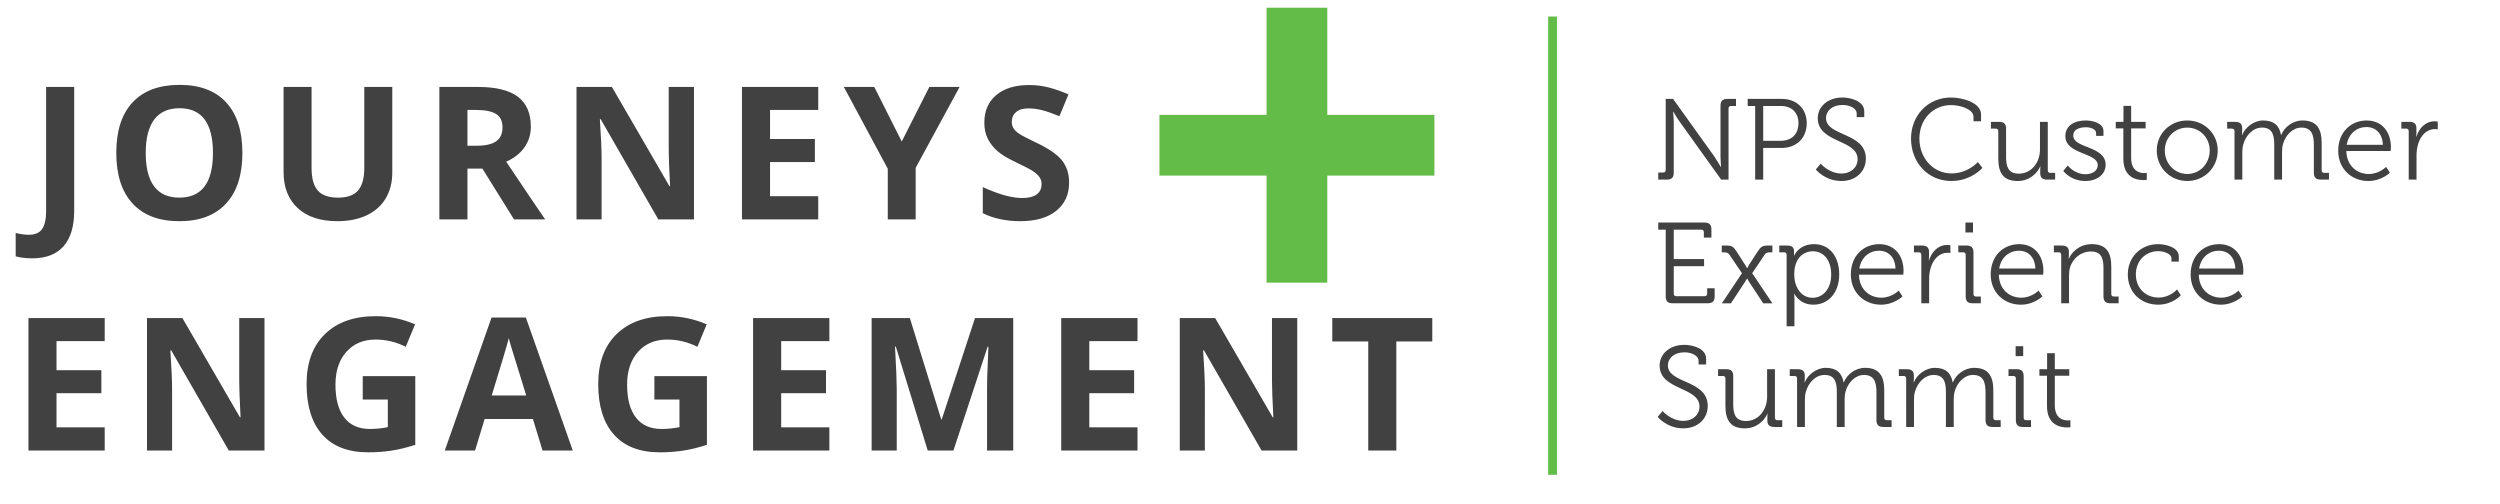
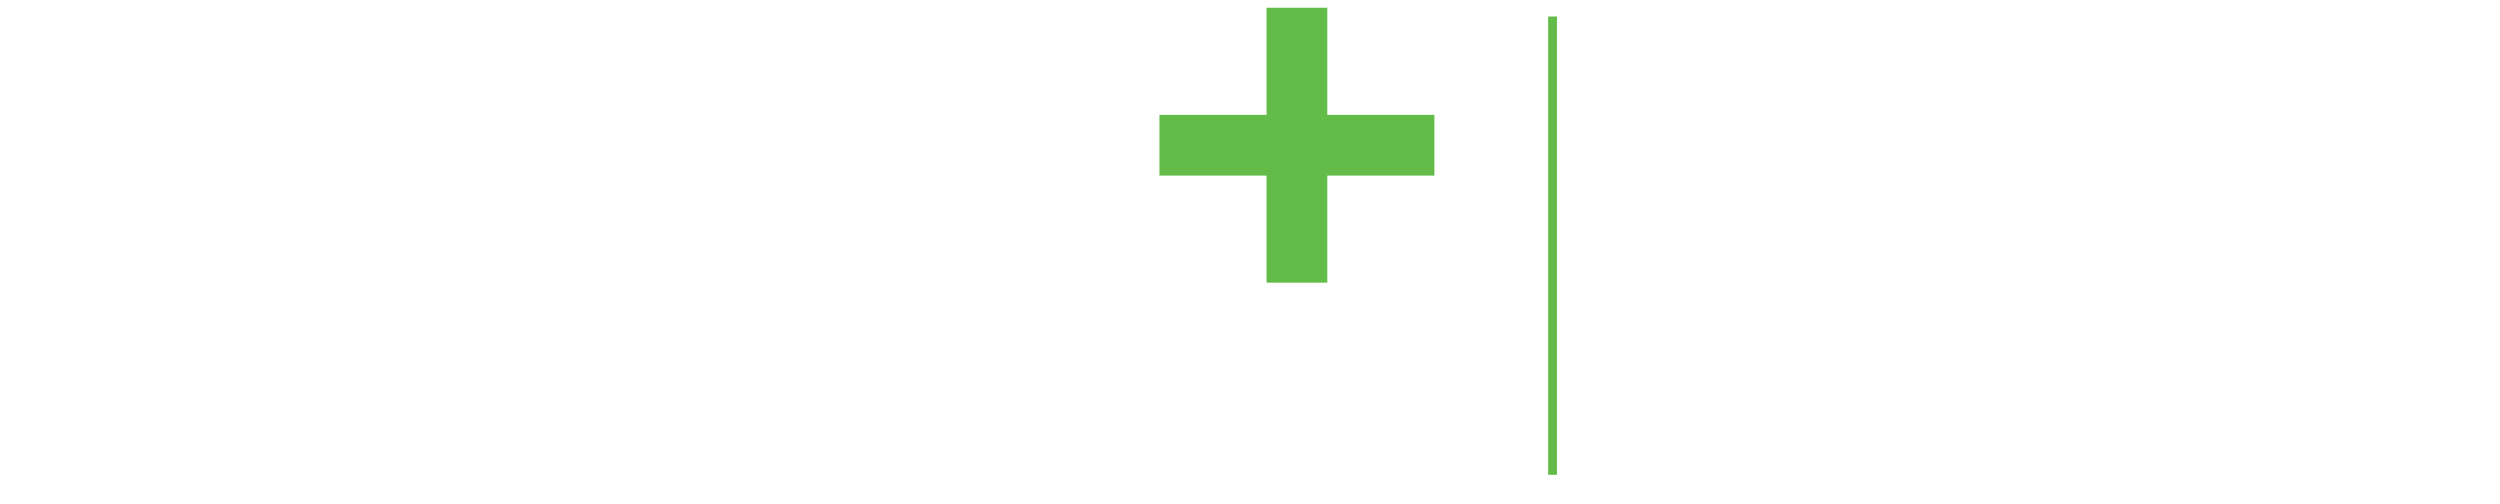
<svg xmlns="http://www.w3.org/2000/svg" version="1.1" id="Layer_1" x="0px" y="0px" width="283px" height="57px" viewBox="0 0 283 57" enable-background="new 0 0 283 57" xml:space="preserve">
-   <path fill="#414141" d="M3.651,29.242c-0.718,0-1.343-0.075-1.876-0.226v-2.646c0.547,0.137,1.046,0.205,1.497,0.205  c0.697,0,1.196-0.217,1.497-0.651S5.22,24.813,5.22,23.89V9.842h3.179v14.027c0,1.75-0.4,3.083-1.2,3.999S5.216,29.242,3.651,29.242  z M27.438,17.317c0,2.481-0.615,4.389-1.846,5.722s-2.994,2-5.291,2s-4.061-0.667-5.291-2s-1.846-3.247-1.846-5.742  s0.617-4.4,1.851-5.716c1.233-1.316,3.002-1.974,5.306-1.974s4.066,0.663,5.286,1.989C26.828,12.921,27.438,14.829,27.438,17.317z   M16.497,17.317c0,1.675,0.318,2.936,0.954,3.784s1.586,1.271,2.851,1.271c2.536,0,3.804-1.685,3.804-5.055  c0-3.377-1.261-5.065-3.784-5.065c-1.265,0-2.218,0.425-2.861,1.277C16.818,14.379,16.497,15.642,16.497,17.317z M44.406,9.842v9.7  c0,1.107-0.248,2.078-0.743,2.912c-0.496,0.834-1.212,1.473-2.148,1.917s-2.044,0.667-3.322,0.667c-1.928,0-3.425-0.494-4.491-1.481  s-1.6-2.34-1.6-4.056V9.842h3.168v9.177c0,1.155,0.232,2.003,0.697,2.543s1.234,0.81,2.307,0.81c1.039,0,1.792-0.271,2.261-0.815  c0.468-0.543,0.703-1.396,0.703-2.558V9.842H44.406z M52.915,19.081v5.752h-3.179V9.842h4.368c2.037,0,3.544,0.371,4.522,1.112  c0.978,0.742,1.466,1.868,1.466,3.379c0,0.882-0.243,1.666-0.728,2.354c-0.485,0.687-1.172,1.225-2.061,1.615  c2.256,3.37,3.726,5.547,4.409,6.532h-3.527l-3.579-5.752H52.915z M52.915,16.497h1.025c1.005,0,1.747-0.167,2.225-0.502  s0.718-0.861,0.718-1.579c0-0.711-0.245-1.217-0.733-1.518c-0.489-0.301-1.246-0.451-2.271-0.451h-0.964V16.497z M78.558,24.833  h-4.04l-6.521-11.341h-0.092c0.13,2.003,0.195,3.432,0.195,4.286v7.055h-2.84V9.842h4.009l6.511,11.228h0.072  c-0.103-1.948-0.154-3.326-0.154-4.132V9.842h2.861V24.833z M92.624,24.833H83.99V9.842h8.634v2.604h-5.455v3.292h5.076v2.604  h-5.076v3.866h5.455V24.833z M102.076,16.015l3.127-6.173h3.424l-4.973,9.157v5.834h-3.158v-5.732l-4.973-9.259h3.445  L102.076,16.015z M121.023,20.67c0,1.354-0.487,2.42-1.462,3.199c-0.974,0.779-2.329,1.169-4.065,1.169  c-1.6,0-3.015-0.301-4.245-0.902v-2.953c1.012,0.451,1.868,0.769,2.568,0.954c0.701,0.185,1.342,0.277,1.923,0.277  c0.697,0,1.232-0.133,1.604-0.4c0.373-0.267,0.56-0.663,0.56-1.189c0-0.294-0.082-0.555-0.246-0.785  c-0.164-0.229-0.405-0.449-0.724-0.661c-0.317-0.212-0.966-0.55-1.942-1.015c-0.917-0.431-1.604-0.844-2.062-1.241  s-0.824-0.858-1.097-1.384c-0.274-0.526-0.41-1.142-0.41-1.846c0-1.326,0.449-2.369,1.348-3.127  c0.899-0.759,2.142-1.138,3.728-1.138c0.779,0,1.522,0.092,2.23,0.277c0.707,0.185,1.447,0.444,2.22,0.779l-1.025,2.471  c-0.8-0.328-1.461-0.557-1.984-0.687c-0.522-0.13-1.037-0.195-1.543-0.195c-0.602,0-1.063,0.14-1.385,0.42s-0.481,0.646-0.481,1.097  c0,0.28,0.064,0.525,0.194,0.733c0.13,0.209,0.337,0.41,0.621,0.605c0.283,0.194,0.955,0.545,2.015,1.051  c1.401,0.67,2.361,1.342,2.882,2.015C120.762,18.867,121.023,19.692,121.023,20.67z M11.853,51H3.22V36.008h8.633v2.605H6.398v3.291  h5.076v2.604H6.398v3.866h5.455V51z M29.939,51H25.9l-6.521-11.342h-0.093c0.13,2.004,0.194,3.432,0.194,4.287V51h-2.84V36.008h4.01  l6.511,11.229h0.071c-0.102-1.948-0.153-3.326-0.153-4.133v-7.096h2.86V51z M41.063,42.581h5.947v7.772  c-0.965,0.314-1.872,0.535-2.723,0.662c-0.852,0.125-1.722,0.189-2.609,0.189c-2.264,0-3.991-0.665-5.184-1.994  c-1.193-1.33-1.789-3.239-1.789-5.728c0-2.42,0.691-4.307,2.076-5.66c1.384-1.354,3.303-2.03,5.758-2.03  c1.537,0,3.021,0.308,4.449,0.923l-1.056,2.543c-1.094-0.547-2.232-0.82-3.415-0.82c-1.373,0-2.475,0.462-3.301,1.384  c-0.828,0.924-1.241,2.164-1.241,3.723c0,1.627,0.333,2.869,1,3.727c0.666,0.859,1.636,1.287,2.907,1.287  c0.662,0,1.336-0.068,2.02-0.205v-3.127h-2.84V42.581z M61.415,51l-1.088-3.568h-5.465L53.775,51H50.35l5.291-15.053h3.887  L64.838,51H61.415z M59.569,44.766c-1.006-3.234-1.571-5.063-1.697-5.486c-0.127-0.424-0.218-0.759-0.271-1.005  c-0.227,0.875-0.872,3.038-1.938,6.491H59.569z M74.077,42.581h5.947v7.772c-0.965,0.314-1.872,0.535-2.723,0.662  c-0.852,0.125-1.722,0.189-2.609,0.189c-2.264,0-3.991-0.665-5.184-1.994c-1.193-1.33-1.789-3.239-1.789-5.728  c0-2.42,0.691-4.307,2.076-5.66c1.384-1.354,3.303-2.03,5.758-2.03c1.537,0,3.021,0.308,4.449,0.923l-1.056,2.543  c-1.094-0.547-2.232-0.82-3.415-0.82c-1.373,0-2.475,0.462-3.301,1.384c-0.828,0.924-1.241,2.164-1.241,3.723  c0,1.627,0.333,2.869,1,3.727c0.666,0.859,1.636,1.287,2.907,1.287c0.662,0,1.336-0.068,2.02-0.205v-3.127h-2.84V42.581z M93.884,51  H85.25V36.008h8.634v2.605h-5.455v3.291h5.075v2.604h-5.075v3.866h5.455V51z M105.018,51l-3.609-11.762h-0.093  c0.13,2.393,0.194,3.988,0.194,4.789V51h-2.84V36.008h4.327l3.548,11.465h0.062l3.763-11.465h4.328V51h-2.964v-7.096  c0-0.336,0.005-0.722,0.016-1.159c0.01-0.438,0.056-1.6,0.138-3.486h-0.092L107.93,51H105.018z M128.764,51h-8.634V36.008h8.634  v2.605h-5.455v3.291h5.075v2.604h-5.075v3.866h5.455V51z M146.85,51h-4.039l-6.522-11.342h-0.093  c0.13,2.004,0.194,3.432,0.194,4.287V51h-2.84V36.008h4.01l6.51,11.229h0.072c-0.102-1.948-0.154-3.326-0.154-4.133v-7.096h2.861V51  z M158.064,51h-3.178V38.654h-4.072v-2.646h11.32v2.646h-4.07V51z M187.713,19.527h0.56c0.182,0,0.285-0.091,0.285-0.286v-8.047  h0.832l4.668,6.513c0.312,0.455,0.74,1.196,0.74,1.196h0.026c0,0-0.064-0.715-0.064-1.196v-5.72c0-0.559,0.233-0.793,0.793-0.793  h0.962V12h-0.56c-0.182,0-0.286,0.091-0.286,0.286v8.047h-0.832l-4.667-6.513c-0.325-0.442-0.754-1.183-0.754-1.183h-0.026  c0,0,0.078,0.702,0.078,1.183v5.72c0,0.559-0.233,0.793-0.793,0.793h-0.962V19.527z M198.685,12h-0.845v-0.806h3.861  c1.625,0,2.821,1.066,2.821,2.756c0,1.703-1.196,2.795-2.821,2.795h-2.106v3.588h-0.91V12z M201.584,15.939  c1.209,0,2.002-0.741,2.002-1.989c0-1.235-0.793-1.95-1.989-1.95h-2.002v3.939H201.584z M206.107,18.526  c0,0,0.923,1.118,2.366,1.118c1.001,0,1.807-0.65,1.807-1.625c0-2.262-4.511-1.807-4.511-4.641c0-1.274,1.104-2.34,2.795-2.34  c0.884,0,2.47,0.377,2.47,1.573v0.65h-0.857v-0.429c0-0.546-0.754-0.949-1.6-0.949c-1.183,0-1.872,0.689-1.872,1.469  c0,2.119,4.512,1.599,4.512,4.615c0,1.365-1.053,2.522-2.77,2.522c-1.872,0-2.898-1.3-2.898-1.3L206.107,18.526z M220.837,11.038  c1.301,0,3.419,0.559,3.419,1.937v0.754h-0.857v-0.507c0-0.858-1.482-1.326-2.535-1.326c-2.028,0-3.588,1.586-3.588,3.796  c0,2.184,1.547,3.939,3.627,3.939c1.885,0,2.99-1.287,2.99-1.287l0.52,0.663c0,0-1.261,1.482-3.522,1.482  c-2.679,0-4.563-2.132-4.563-4.797C216.326,13.053,218.263,11.038,220.837,11.038z M226.206,14.847c0-0.182-0.104-0.286-0.286-0.286  h-0.546v-0.767h0.923c0.559,0,0.793,0.234,0.793,0.767v3.159c0,1.027,0.169,1.938,1.43,1.938c1.482,0,2.405-1.313,2.405-2.73v-3.133  h0.884v5.486c0,0.195,0.104,0.286,0.286,0.286h0.546v0.767h-0.896c-0.546,0-0.793-0.234-0.793-0.728v-0.299  c0-0.26,0.025-0.468,0.025-0.468h-0.025c-0.261,0.637-1.118,1.651-2.549,1.651c-1.547,0-2.196-0.832-2.196-2.535V14.847z   M234.07,18.734c0,0,0.729,0.988,2.016,0.988c0.728,0,1.378-0.351,1.378-1.04c0-1.43-3.666-1.17-3.666-3.276  c0-1.183,1.014-1.768,2.327-1.768c0.663,0,1.988,0.26,1.988,1.183v0.559h-0.832v-0.312c0-0.481-0.701-0.663-1.131-0.663  c-0.91,0-1.456,0.312-1.456,0.949c0,1.469,3.666,1.131,3.666,3.302c0,1.092-0.987,1.833-2.288,1.833  c-1.703,0-2.509-1.145-2.509-1.145L234.07,18.734z M240.362,14.535h-0.858v-0.741h0.871v-1.807h0.871v1.807h1.639v0.741h-1.639  v3.328c0,1.534,0.976,1.729,1.47,1.729c0.182,0,0.299-0.026,0.299-0.026v0.793c0,0-0.156,0.026-0.377,0.026  c-0.754,0-2.275-0.247-2.275-2.431V14.535z M247.59,13.638c1.911,0,3.458,1.456,3.458,3.393c0,1.976-1.547,3.458-3.444,3.458  c-1.911,0-3.459-1.482-3.459-3.458C244.145,15.094,245.692,13.638,247.59,13.638z M247.604,19.696c1.391,0,2.535-1.144,2.535-2.665  c0-1.482-1.145-2.587-2.535-2.587c-1.404,0-2.549,1.105-2.549,2.587C245.055,18.552,246.199,19.696,247.604,19.696z M252.946,14.847  c0-0.182-0.104-0.286-0.286-0.286h-0.546v-0.767h0.91c0.546,0,0.793,0.234,0.793,0.728v0.299c0,0.26-0.026,0.468-0.026,0.468h0.026  c0.325-0.884,1.353-1.651,2.366-1.651c1.209,0,1.833,0.559,2.028,1.638h0.025c0.352-0.884,1.301-1.638,2.405-1.638  c1.586,0,2.171,0.923,2.171,2.535v3.107c0,0.195,0.104,0.286,0.286,0.286h0.546v0.767h-0.923c-0.559,0-0.793-0.234-0.793-0.793  v-3.146c0-1.066-0.221-1.95-1.417-1.95c-0.988,0-1.807,0.884-2.067,1.846c-0.091,0.286-0.116,0.598-0.116,0.949v3.094h-0.885v-3.939  c0-0.988-0.143-1.95-1.378-1.95c-1.065,0-1.859,0.923-2.132,1.924c-0.078,0.273-0.104,0.572-0.104,0.871v3.094h-0.884V14.847z   M267.909,13.638c1.807,0,2.743,1.391,2.743,3.016c0,0.156-0.026,0.442-0.026,0.442h-5.018c0.025,1.651,1.183,2.6,2.535,2.6  c1.195,0,1.963-0.806,1.963-0.806l0.429,0.663c0,0-0.949,0.937-2.431,0.937c-1.938,0-3.419-1.404-3.419-3.419  C264.686,14.925,266.154,13.638,267.909,13.638z M269.742,16.394c-0.052-1.352-0.884-2.015-1.846-2.015  c-1.079,0-2.028,0.702-2.249,2.015H269.742z M272.667,14.847c0-0.182-0.104-0.286-0.286-0.286h-0.546v-0.767h0.91  c0.546,0,0.793,0.221,0.793,0.741v0.442c0,0.273-0.026,0.494-0.026,0.494h0.026c0.313-0.988,1.04-1.742,2.067-1.742  c0.182,0,0.351,0.039,0.351,0.039v0.871c0,0-0.155-0.026-0.325-0.026c-0.923,0-1.611,0.728-1.897,1.69  c-0.13,0.416-0.183,0.858-0.183,1.274v2.756h-0.884V14.847z M188.558,26h-0.845v-0.806h5.227c0.559,0,0.793,0.234,0.793,0.793v0.91  h-0.858v-0.611c0-0.195-0.104-0.286-0.286-0.286h-3.12v3.329h3.433v0.806h-3.433v3.107c0,0.194,0.104,0.286,0.286,0.286h3.211  c0.183,0,0.286-0.092,0.286-0.286V32.63h0.846v0.91c0,0.56-0.234,0.793-0.794,0.793h-3.951c-0.56,0-0.794-0.233-0.794-0.793V26z   M197.19,30.927l-1.417-2.093c-0.156-0.221-0.339-0.273-0.599-0.273h-0.272v-0.767h0.48c0.663,0,0.832,0.104,1.223,0.715  l0.936,1.456c0.104,0.169,0.221,0.391,0.221,0.391h0.026c0,0,0.117-0.222,0.208-0.391l0.949-1.456  c0.39-0.598,0.546-0.715,1.222-0.715h0.468v0.767h-0.26c-0.272,0-0.468,0.039-0.611,0.26l-1.417,2.106l2.288,3.406h-1.04  l-1.599-2.431c-0.104-0.17-0.208-0.364-0.208-0.364h-0.026c0,0-0.104,0.182-0.221,0.364l-1.599,2.431h-1.027L197.19,30.927z   M202.247,28.847c0-0.182-0.104-0.286-0.286-0.286h-0.546v-0.767h0.897c0.559,0,0.779,0.234,0.779,0.689  c0,0.26-0.013,0.442-0.013,0.442h0.026c0,0,0.52-1.287,2.249-1.287c1.755,0,2.847,1.404,2.847,3.433  c0,2.066-1.234,3.419-2.925,3.419c-1.599,0-2.146-1.235-2.146-1.235h-0.025c0,0,0.025,0.234,0.025,0.572v3.107h-0.884V28.847z   M205.186,33.709c1.157,0,2.105-0.975,2.105-2.639c0-1.6-0.845-2.626-2.066-2.626c-1.092,0-2.119,0.78-2.119,2.639  C203.105,32.396,203.82,33.709,205.186,33.709z M212.738,27.638c1.807,0,2.743,1.392,2.743,3.017c0,0.156-0.026,0.441-0.026,0.441  h-5.018c0.025,1.651,1.183,2.6,2.535,2.6c1.195,0,1.963-0.805,1.963-0.805l0.429,0.662c0,0-0.949,0.937-2.431,0.937  c-1.938,0-3.42-1.404-3.42-3.419C209.514,28.925,210.983,27.638,212.738,27.638z M214.571,30.395  c-0.052-1.353-0.884-2.016-1.846-2.016c-1.079,0-2.028,0.702-2.249,2.016H214.571z M217.495,28.847c0-0.182-0.104-0.286-0.286-0.286  h-0.546v-0.767h0.91c0.546,0,0.793,0.221,0.793,0.741v0.442c0,0.273-0.026,0.494-0.026,0.494h0.026  c0.313-0.988,1.04-1.742,2.067-1.742c0.182,0,0.351,0.039,0.351,0.039v0.871c0,0-0.155-0.026-0.325-0.026  c-0.923,0-1.611,0.728-1.897,1.69c-0.13,0.416-0.183,0.858-0.183,1.274v2.756h-0.884V28.847z M222.514,28.847  c0-0.182-0.104-0.286-0.286-0.286h-0.546v-0.767h0.923c0.559,0,0.793,0.234,0.793,0.793v4.692c0,0.195,0.104,0.287,0.286,0.287  h0.546v0.767h-0.923c-0.56,0-0.793-0.233-0.793-0.793V28.847z M222.487,25.194h0.858v1.118h-0.858V25.194z M228.571,27.638  c1.807,0,2.743,1.392,2.743,3.017c0,0.156-0.026,0.441-0.026,0.441h-5.018c0.025,1.651,1.183,2.6,2.535,2.6  c1.195,0,1.963-0.805,1.963-0.805l0.429,0.662c0,0-0.949,0.937-2.431,0.937c-1.938,0-3.419-1.404-3.419-3.419  C225.348,28.925,226.816,27.638,228.571,27.638z M230.404,30.395c-0.052-1.353-0.884-2.016-1.846-2.016  c-1.079,0-2.028,0.702-2.249,2.016H230.404z M233.329,28.847c0-0.182-0.104-0.286-0.286-0.286h-0.546v-0.767h0.91  c0.546,0,0.793,0.234,0.793,0.728v0.299c0,0.26-0.026,0.468-0.026,0.468h0.026c0.234-0.598,1.066-1.651,2.601-1.651  c1.625,0,2.196,0.923,2.196,2.535v3.106c0,0.195,0.104,0.287,0.286,0.287h0.546v0.767h-0.923c-0.559,0-0.793-0.233-0.793-0.793  v-3.134c0-1.026-0.156-1.937-1.417-1.937c-1.118,0-2.08,0.767-2.379,1.847c-0.078,0.272-0.104,0.571-0.104,0.883v3.134h-0.884  V28.847z M244.314,27.638c0.741,0,2.327,0.312,2.327,1.392v0.584h-0.832v-0.377c0-0.545-0.949-0.806-1.495-0.806  c-1.403,0-2.535,1.054-2.535,2.64c0,1.611,1.184,2.613,2.562,2.613c1.339,0,2.106-0.924,2.106-0.924l0.416,0.663  c0,0-0.885,1.066-2.562,1.066c-1.95,0-3.433-1.392-3.433-3.419C240.869,29.068,242.364,27.638,244.314,27.638z M251.204,27.638  c1.807,0,2.743,1.392,2.743,3.017c0,0.156-0.026,0.441-0.026,0.441h-5.018c0.025,1.651,1.183,2.6,2.535,2.6  c1.195,0,1.963-0.805,1.963-0.805l0.429,0.662c0,0-0.949,0.937-2.431,0.937c-1.938,0-3.419-1.404-3.419-3.419  C247.98,28.925,249.449,27.638,251.204,27.638z M253.037,30.395c-0.052-1.353-0.884-2.016-1.846-2.016  c-1.079,0-2.028,0.702-2.249,2.016H253.037z M188.207,46.525c0,0,0.923,1.119,2.366,1.119c1.001,0,1.807-0.65,1.807-1.625  c0-2.263-4.511-1.808-4.511-4.642c0-1.274,1.104-2.341,2.795-2.341c0.884,0,2.47,0.377,2.47,1.574v0.649h-0.857v-0.429  c0-0.547-0.754-0.949-1.6-0.949c-1.183,0-1.872,0.689-1.872,1.469c0,2.119,4.512,1.6,4.512,4.615c0,1.365-1.053,2.522-2.77,2.522  c-1.872,0-2.898-1.3-2.898-1.3L188.207,46.525z M195.318,42.847c0-0.182-0.104-0.286-0.286-0.286h-0.546v-0.767h0.923  c0.559,0,0.793,0.233,0.793,0.767v3.159c0,1.027,0.169,1.938,1.43,1.938c1.482,0,2.405-1.313,2.405-2.73v-3.133h0.884v5.485  c0,0.195,0.104,0.287,0.286,0.287h0.546v0.767h-0.896c-0.546,0-0.793-0.233-0.793-0.728v-0.299c0-0.261,0.025-0.469,0.025-0.469  h-0.025c-0.261,0.637-1.118,1.651-2.549,1.651c-1.547,0-2.196-0.832-2.196-2.535V42.847z M203.43,42.847  c0-0.182-0.104-0.286-0.286-0.286h-0.546v-0.767h0.91c0.546,0,0.793,0.233,0.793,0.728v0.299c0,0.261-0.025,0.469-0.025,0.469h0.025  c0.325-0.885,1.353-1.651,2.366-1.651c1.209,0,1.833,0.56,2.028,1.638h0.025c0.352-0.884,1.301-1.638,2.405-1.638  c1.586,0,2.171,0.923,2.171,2.535v3.106c0,0.195,0.104,0.287,0.286,0.287h0.546v0.767h-0.923c-0.559,0-0.793-0.233-0.793-0.793  v-3.146c0-1.066-0.221-1.951-1.417-1.951c-0.988,0-1.807,0.885-2.067,1.847c-0.091,0.286-0.116,0.598-0.116,0.948v3.095h-0.885  v-3.938c0-0.988-0.143-1.951-1.378-1.951c-1.065,0-1.858,0.924-2.132,1.924c-0.078,0.273-0.104,0.572-0.104,0.871v3.095h-0.884  V42.847z M215.779,42.847c0-0.182-0.104-0.286-0.286-0.286h-0.546v-0.767h0.91c0.546,0,0.793,0.233,0.793,0.728v0.299  c0,0.261-0.025,0.469-0.025,0.469h0.025c0.325-0.885,1.353-1.651,2.366-1.651c1.209,0,1.833,0.56,2.028,1.638h0.025  c0.352-0.884,1.301-1.638,2.405-1.638c1.586,0,2.171,0.923,2.171,2.535v3.106c0,0.195,0.104,0.287,0.286,0.287h0.546v0.767h-0.923  c-0.559,0-0.793-0.233-0.793-0.793v-3.146c0-1.066-0.221-1.951-1.417-1.951c-0.988,0-1.807,0.885-2.067,1.847  c-0.091,0.286-0.116,0.598-0.116,0.948v3.095h-0.885v-3.938c0-0.988-0.143-1.951-1.378-1.951c-1.065,0-1.858,0.924-2.132,1.924  c-0.078,0.273-0.104,0.572-0.104,0.871v3.095h-0.884V42.847z M228.195,42.847c0-0.182-0.104-0.286-0.286-0.286h-0.546v-0.767h0.923  c0.559,0,0.793,0.233,0.793,0.793v4.692c0,0.195,0.104,0.287,0.286,0.287h0.546v0.767h-0.923c-0.56,0-0.793-0.233-0.793-0.793  V42.847z M228.169,39.193h0.858v1.118h-0.858V39.193z M231.718,42.535h-0.858v-0.741h0.871v-1.808h0.871v1.808h1.639v0.741h-1.639  v3.328c0,1.533,0.976,1.729,1.47,1.729c0.182,0,0.299-0.025,0.299-0.025v0.793c0,0-0.156,0.025-0.377,0.025  c-0.754,0-2.275-0.246-2.275-2.431V42.535z" />
  <path fill="#63BC48" d="M162.375,19.875H150.25V32h-6.875V19.875H131.25V13h12.125V0.875h6.875V13h12.125V19.875z M176.25,1.875h-1  V53.75h1V1.875z" />
</svg>